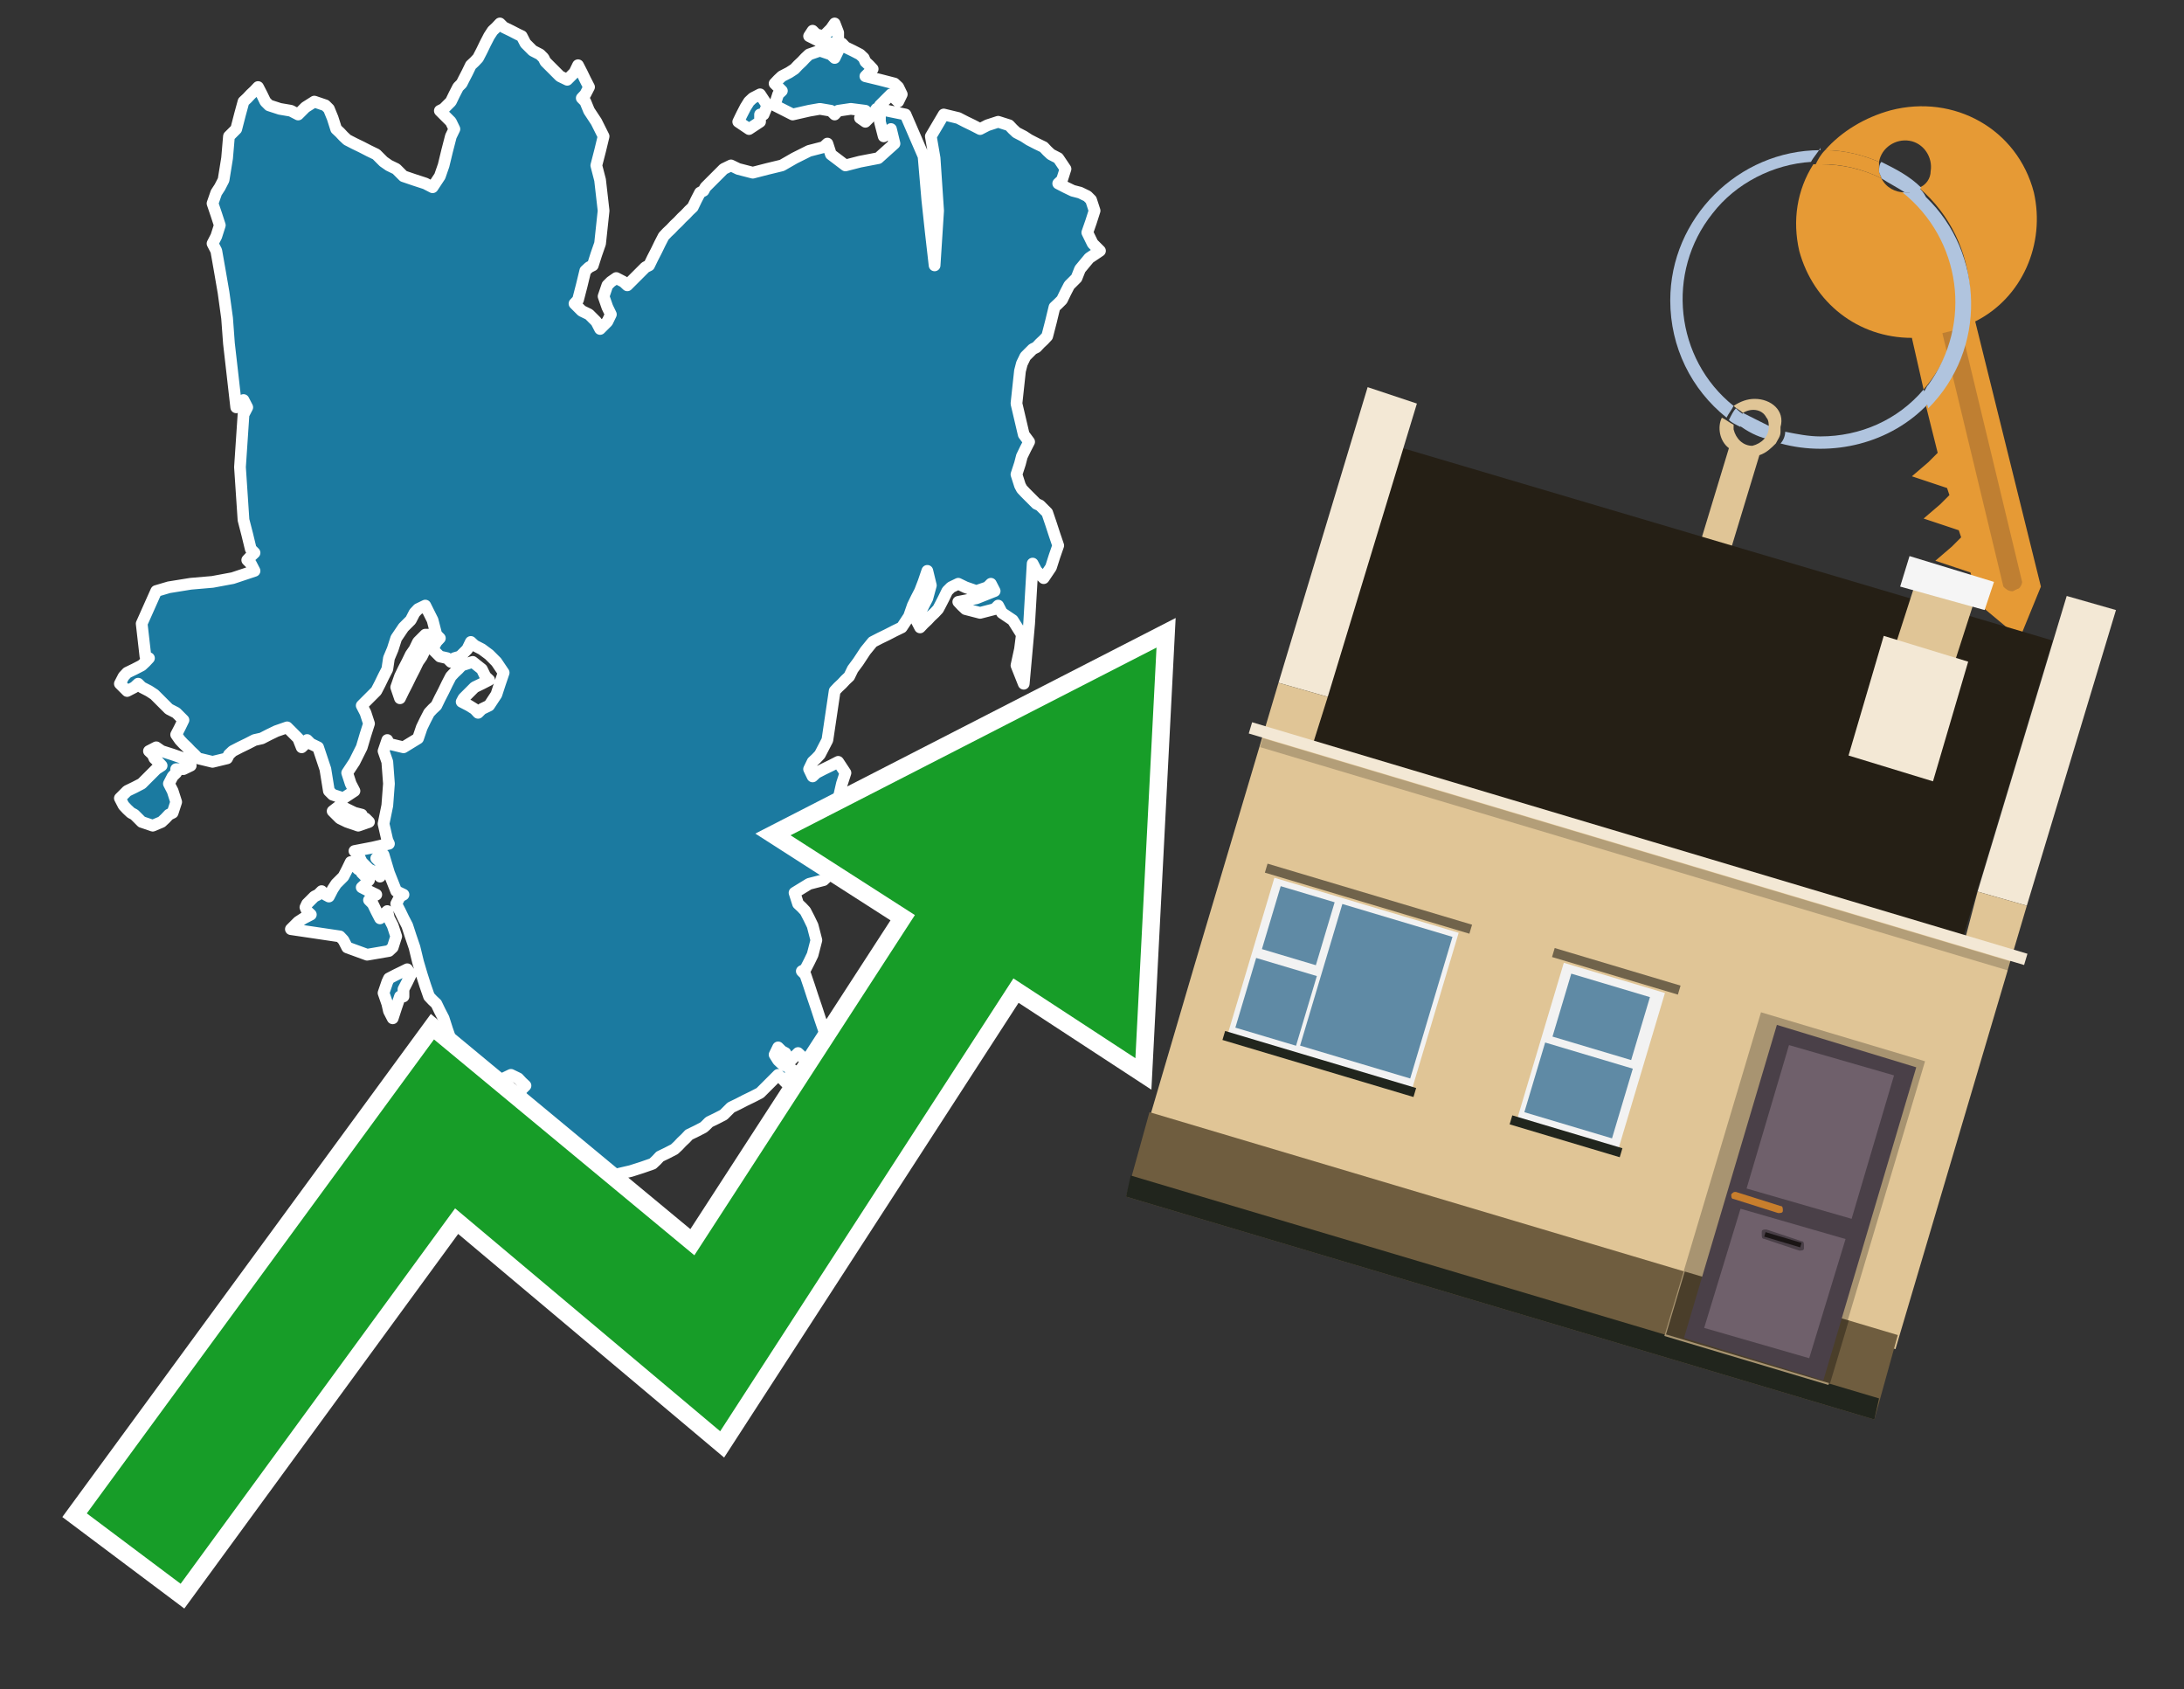
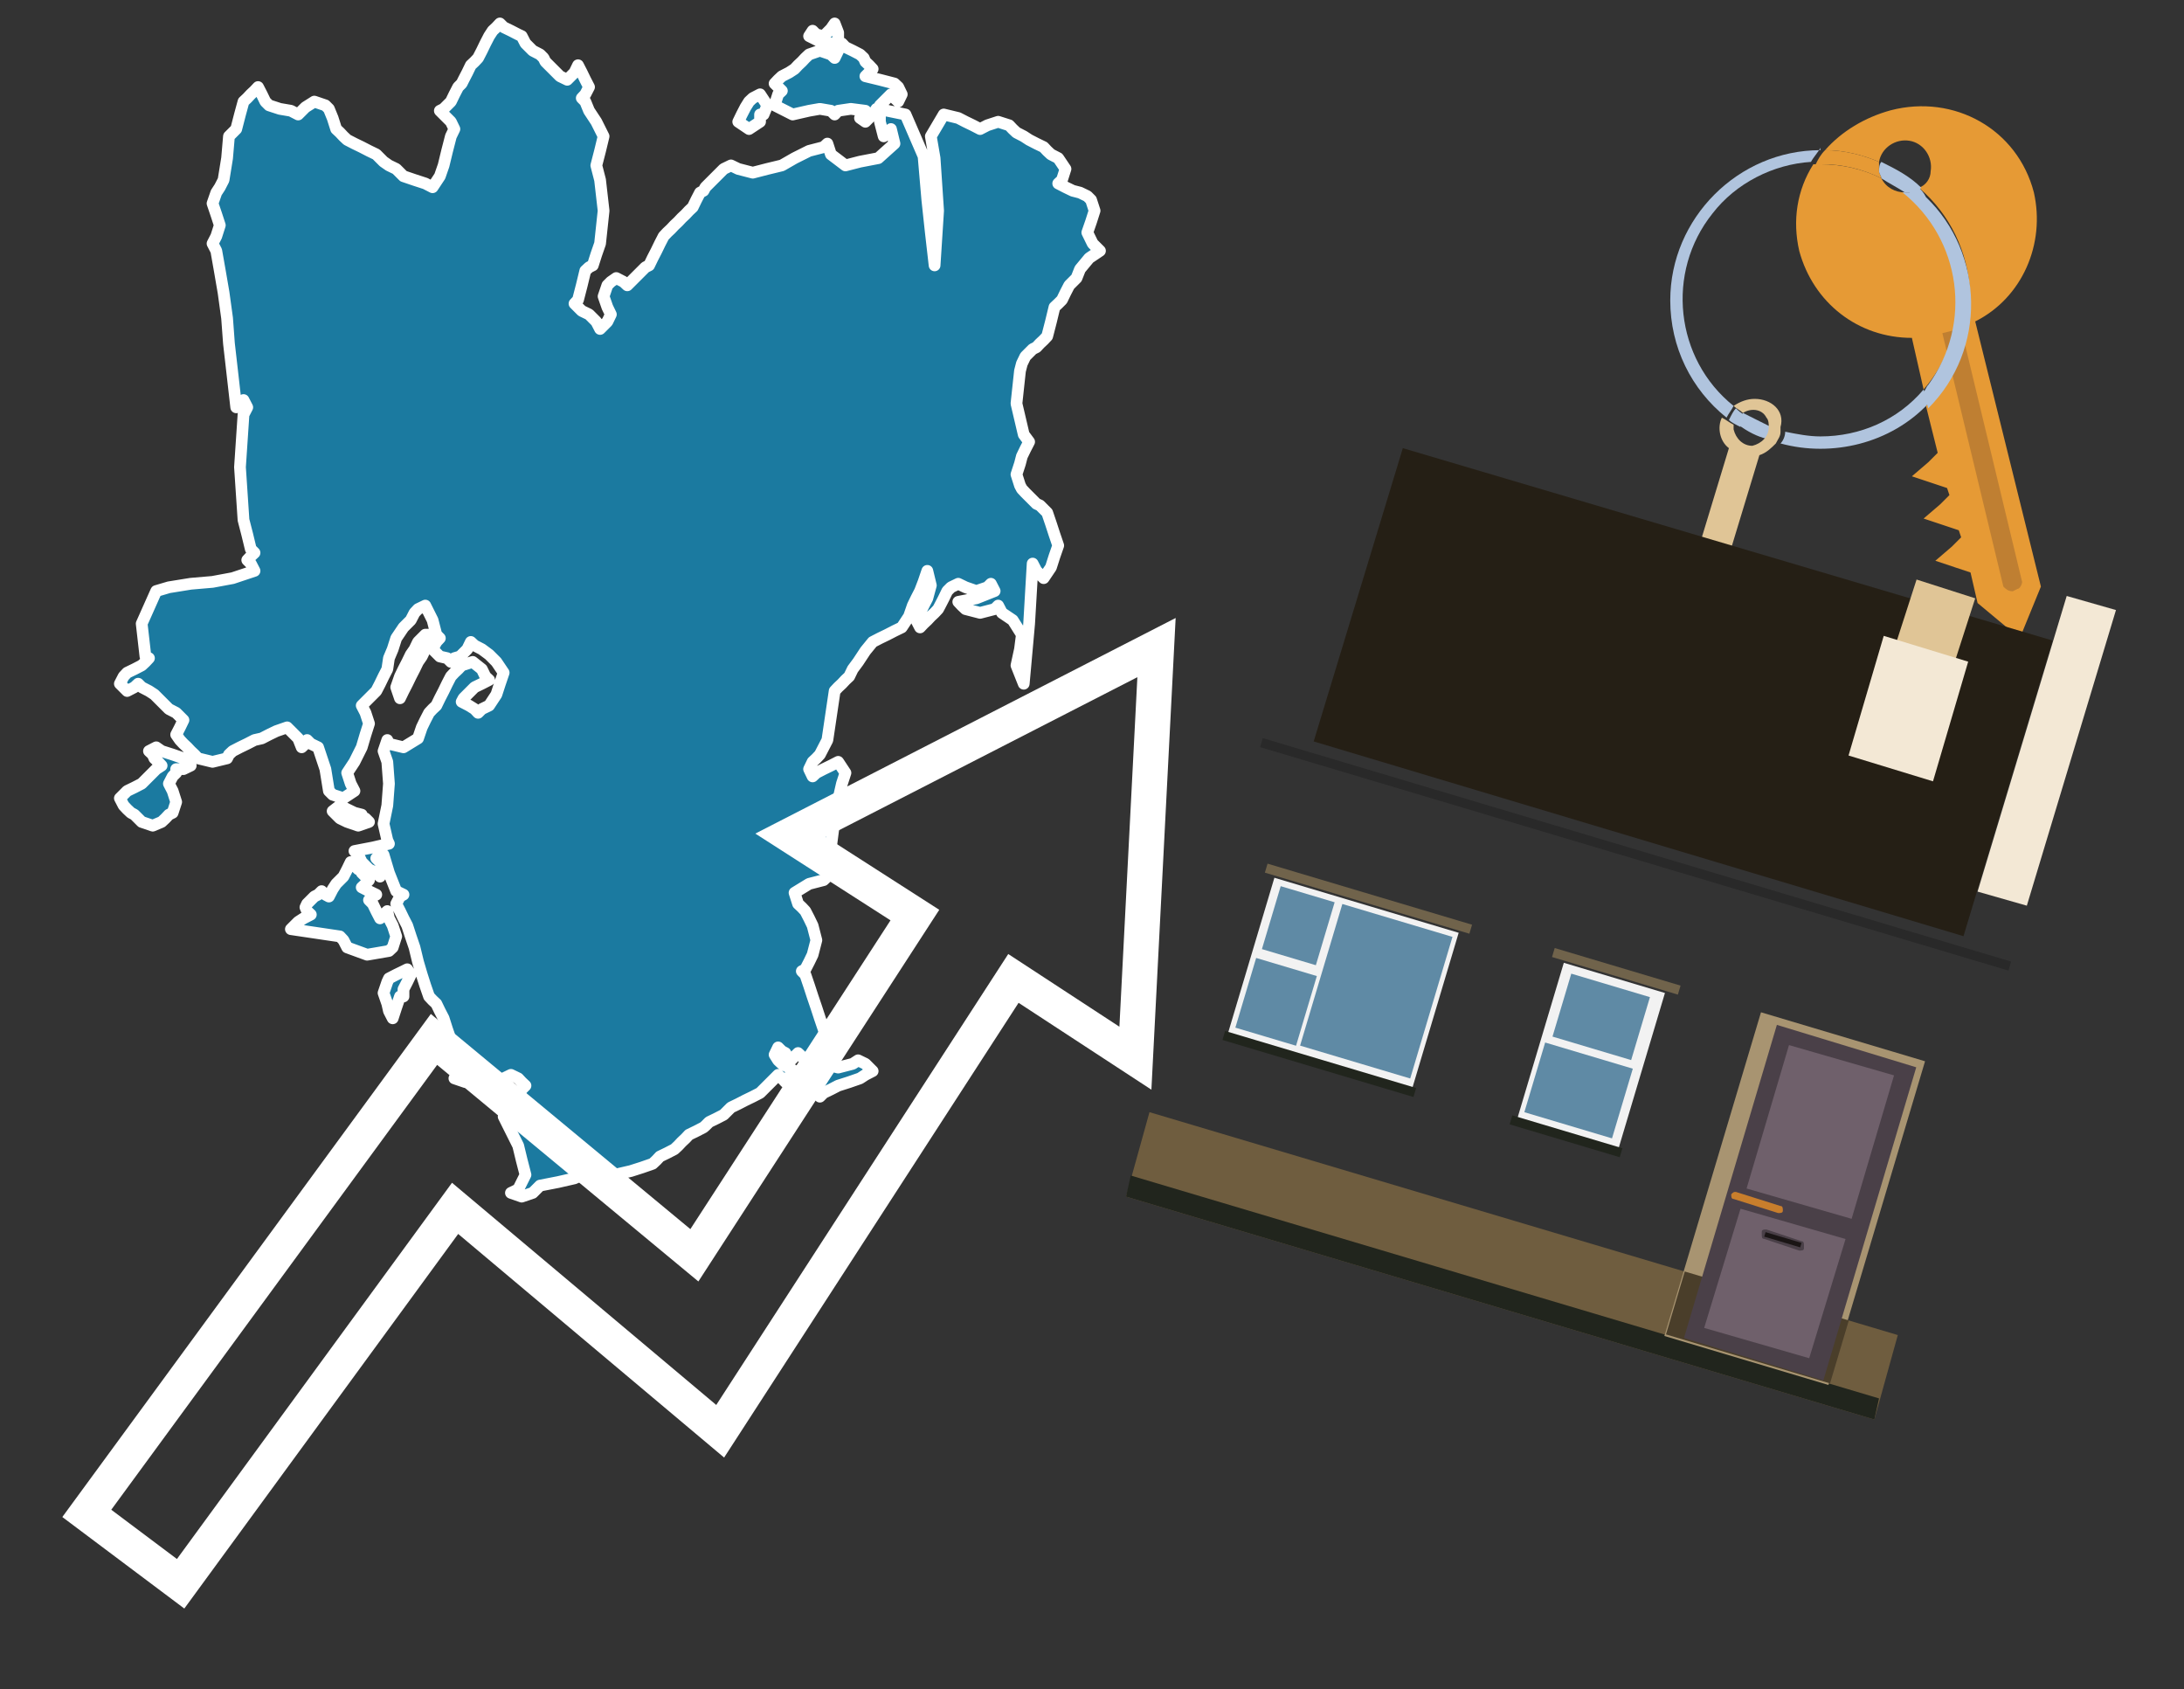
<svg xmlns="http://www.w3.org/2000/svg" version="1.1" id="Text" x="0px" y="0px" width="93.1px" height="72px" viewBox="0 0 93.1 72" style="enable-background:new 0 0 93.1 72;" xml:space="preserve">
  <rect x="0" y="0" width="93.1" height="72" fill="#333333" stroke="none" />
  <style type="text/css">
	.st0{fill:#1B7AA0;stroke:#FFFFFF;stroke-width:0.5;stroke-linejoin:round;}
	.st1{fill:none;stroke:#FFFFFF;stroke-width:1.5;stroke-miterlimit:10;}
	.st2{fill:#179D28;}
	.st3{fill:#E69A35;}
	.st4{fill:#B0C4DE;}
	.st5{fill:#E0C596;}
	.st6{fill:#BF7F32;}
	.st7{fill-rule:evenodd;clip-rule:evenodd;fill:#251F15;}
	.st8{fill-rule:evenodd;clip-rule:evenodd;fill:#F3E8D5;}
	.st9{fill-rule:evenodd;clip-rule:evenodd;fill:#E0C596;}
	.st10{fill-rule:evenodd;clip-rule:evenodd;fill:#6F5D3F;}
	.st11{fill-rule:evenodd;clip-rule:evenodd;fill:#21251D;}
	.st12{fill-rule:evenodd;clip-rule:evenodd;fill:#F5F5F5;}
	.st13{opacity:0.2;fill-rule:evenodd;clip-rule:evenodd;}
	.st14{fill-rule:evenodd;clip-rule:evenodd;fill:#A89471;}
	.st15{fill-rule:evenodd;clip-rule:evenodd;fill:#4A3E2A;}
	.st16{fill:#4A4048;}
	.st17{fill:#6F606B;}
	.st18{fill:#C87E2C;}
	.st19{fill:#1A1515;}
	.st20{fill-rule:evenodd;clip-rule:evenodd;fill:#F2F2F2;}
	.st21{fill-rule:evenodd;clip-rule:evenodd;fill:#5F8AA5;}
	.st22{fill-rule:evenodd;clip-rule:evenodd;fill:#70634B;}
</style>
  <path class="st0" d="M17.05,42.47L16.89,42.94L16.74,43.4L16.58,43.09L16.51,42.78L16.35,42.32L16.51,41.85L16.58,41.7L16.89,41.54L17.2,41.39L17.36,41.31L17.51,41.54L17.36,41.85L17.2,42.16L17.2,42.47ZM15.58,34.88L15.73,35.03L15.27,35.19L14.8,35.03L14.49,34.88L14.18,34.57L14.49,34.33L14.8,34.49L15.11,34.64L15.42,34.72L15.42,34.88ZM15.42,37.2L15.58,37.36L15.73,37.51L15.58,37.67L15.42,37.82L15.73,37.98L16.04,38.13L15.89,38.21L15.73,38.36L15.89,38.52L16.04,38.83L16.2,39.14L16.35,38.98L16.51,38.83L16.58,39.14L16.74,39.45L16.89,39.91L16.74,40.38L16.58,40.53L15.65,40.69L14.8,40.38L14.64,40.07L14.49,39.91L13.48,39.76L12.4,39.6L12.55,39.45L12.71,39.29L12.94,39.14L13.25,38.98L13.09,38.83L13.02,38.67L13.09,38.52L13.25,38.36L13.4,38.21L13.56,38.13L13.71,37.98L13.87,38.13L14.02,38.21L14.18,37.9L14.33,37.67L14.49,37.51L14.64,37.36L14.8,37.05L14.95,36.74L15.11,36.89L15.27,37.05L15.42,37.05ZM7.51,32.94L7.36,33.09L7.2,33.4L7.36,33.71L7.51,34.18L7.36,34.64L7.2,34.72L7.05,34.88L6.89,35.03L6.51,35.19L6.04,35.03L5.89,34.88L5.73,34.72L5.58,34.64L5.42,34.49L5.27,34.33L5.11,34.02L5.42,33.71L5.73,33.56L6.04,33.4L6.35,33.09L6.66,32.78L6.89,32.63L6.74,32.47L6.58,32.32L6.51,32.16L6.35,32.01L6.66,31.85L6.89,32.01L7.36,32.16L7.82,32.32L7.98,32.47L8.13,32.63L7.82,32.78L7.51,32.78ZM18.44,27.2L18.29,27.36L18.13,27.67L17.98,27.98L17.82,28.21L17.67,28.52L17.51,28.83L17.36,29.14L17.2,29.45L17.05,29.76L16.89,29.29L17.05,28.83L17.2,28.52L17.36,28.21L17.51,27.9L17.67,27.67L17.82,27.36L18.13,27.05L18.44,27.05ZM37.67,4.64L37.82,4.72L38.6,4.88L39.37,6.66L39.53,8.52L39.68,9.91L39.84,11.31L39.99,8.98L39.84,6.74L39.68,5.81L40.23,4.88L40.85,5.03L41.16,5.19L41.47,5.34L41.78,5.5L42.09,5.34L42.55,5.19L43.02,5.34L43.17,5.5L43.33,5.65L43.64,5.81L43.87,5.96L44.18,6.12L44.49,6.27L44.64,6.43L44.8,6.58L45.11,6.74L45.42,7.2L45.27,7.67L45.11,7.82L45.42,7.98L45.73,8.13L46.04,8.21L46.35,8.36L46.51,8.52L46.66,8.98L46.51,9.45L46.35,9.91L46.58,10.38L46.89,10.69L46.43,11.0L46.04,11.47L45.89,11.85L45.73,12.01L45.58,12.16L45.42,12.47L45.27,12.78L45.11,12.94L44.95,13.09L44.8,13.71L44.64,14.33L44.49,14.49L44.33,14.64L44.18,14.8L44.02,14.88L43.87,15.03L43.71,15.19L43.56,15.5L43.48,15.81L43.33,17.2L43.64,18.52L43.87,18.83L43.71,19.14L43.56,19.45L43.48,19.76L43.33,20.22L43.48,20.69L43.56,20.84L43.71,21.0L43.87,21.16L44.02,21.31L44.18,21.47L44.33,21.54L44.49,21.7L44.64,21.85L44.8,22.32L44.95,22.78L45.11,23.25L44.95,23.71L44.8,24.18L44.49,24.64L44.18,24.33L44.02,24.02L43.87,26.58L43.64,29.14L43.33,28.36L43.48,27.67L43.56,27.05L43.17,26.43L42.71,26.12L42.55,25.81L42.4,25.96L41.78,26.12L41.16,25.96L41.0,25.81L40.85,25.65L41.62,25.5L42.4,25.19L42.24,24.88L42.09,25.03L41.62,25.19L41.16,25.03L40.85,24.88L40.54,25.03L40.38,25.19L40.23,25.5L40.07,25.81L39.99,25.96L39.84,26.12L39.68,26.27L39.53,26.43L39.37,26.58L39.22,26.74L39.06,26.43L39.22,26.12L39.37,25.81L39.53,25.5L39.68,24.95L39.53,24.33L39.37,24.8L39.22,25.19L39.06,25.5L38.91,25.81L38.75,26.27L38.44,26.74L38.13,26.89L37.82,27.05L37.51,27.2L37.2,27.36L36.89,27.74L36.58,28.21L36.35,28.52L36.2,28.83L36.04,28.98L35.89,29.14L35.73,29.29L35.58,29.45L35.42,30.53L35.27,31.54L35.11,31.85L34.95,32.16L34.8,32.32L34.64,32.47L34.49,32.78L34.64,33.09L34.8,32.94L35.11,32.78L35.42,32.63L35.73,32.47L36.04,32.94L35.89,33.4L35.73,34.1L35.58,34.88L35.42,36.12L35.27,37.36L35.11,37.51L34.49,37.67L33.87,38.05L34.02,38.52L34.18,38.67L34.33,38.83L34.49,39.14L34.64,39.45L34.8,40.07L34.64,40.69L34.49,41.0L34.33,41.31L34.18,41.39L34.33,41.54L34.49,42.01L34.64,42.47L34.8,42.94L34.95,43.4L35.11,43.87L35.42,44.33L35.73,44.64L35.58,44.88L35.42,45.03L35.27,45.19L35.11,45.34L35.73,45.5L36.35,45.34L36.58,45.19L36.89,45.34L37.05,45.5L37.2,45.65L36.89,45.81L36.66,45.96L36.2,46.12L35.73,46.27L35.42,46.43L35.11,46.58L34.95,46.74L34.8,46.58L34.64,46.43L34.49,46.27L34.33,46.12L34.18,45.96L34.49,45.81L34.8,45.65L34.64,45.5L34.49,45.34L34.33,45.19L34.18,45.03L34.02,44.88L33.87,45.03L33.71,45.19L33.56,45.03L33.48,44.88L33.33,44.8L33.17,44.64L33.02,44.95L33.17,45.19L33.33,45.34L33.64,45.5L33.87,45.65L33.71,45.81L33.56,45.96L33.48,46.12L33.33,45.96L33.17,45.81L33.02,45.96L32.86,46.12L32.71,46.27L32.55,46.43L32.4,46.58L32.09,46.74L31.78,46.89L31.47,47.05L31.16,47.2L31.0,47.36L30.85,47.51L30.54,47.67L30.23,47.82L30.07,47.98L29.99,48.05L29.68,48.21L29.37,48.36L29.22,48.52L29.06,48.67L28.91,48.83L28.75,48.98L28.44,49.14L28.13,49.29L27.98,49.45L27.82,49.6L27.36,49.76L26.89,49.91L26.2,50.07L25.42,49.91L25.27,49.76L25.11,49.91L24.8,50.07L24.49,50.22L23.79,50.38L23.02,50.53L22.86,50.69L22.71,50.84L22.24,51.0L21.78,50.84L22.09,50.69L22.4,50.07L22.24,49.45L22.09,48.83L21.78,48.21L21.47,47.59L21.78,47.05L22.09,46.74L22.24,46.43L22.4,46.27L22.24,46.12L22.09,45.96L21.78,45.81L21.47,45.96L21.16,46.12L20.85,45.96L20.54,45.81L20.23,45.96L19.84,46.12L19.37,45.96L19.53,45.81L19.68,45.65L19.53,45.5L19.37,45.34L19.22,45.19L19.06,45.03L19.22,44.88L19.37,44.64L19.22,44.33L19.06,43.87L18.91,43.4L18.75,43.09L18.6,42.78L18.44,42.63L18.29,42.47L18.13,42.01L17.98,41.54L17.82,41.0L17.67,40.38L17.51,39.91L17.36,39.45L17.2,39.14L17.05,38.83L16.89,38.52L17.05,38.21L17.2,38.13L16.89,37.98L16.58,37.2L16.35,36.43L16.04,36.58L16.2,36.74L16.35,37.05L16.2,37.36L16.04,37.2L15.73,37.05L15.42,36.74L15.27,36.43L15.11,36.27L15.89,36.12L16.58,35.96L16.51,35.81L16.35,35.11L16.51,34.33L16.58,33.4L16.51,32.47L16.35,32.01L16.51,31.54L16.58,31.7L17.2,31.85L17.82,31.47L17.98,31.0L18.13,30.69L18.29,30.38L18.44,30.22L18.6,30.07L18.75,29.76L18.91,29.45L19.06,29.14L19.22,28.83L19.37,28.67L19.53,28.52L19.68,28.36L20.15,28.21L20.54,28.52L20.69,28.83L20.85,28.98L20.54,29.14L20.23,29.29L20.07,29.45L19.92,29.6L19.76,29.76L19.68,29.91L19.99,30.07L20.23,30.22L20.38,30.38L20.54,30.22L20.85,30.07L21.16,29.6L21.31,29.14L21.47,28.67L21.16,28.21L20.85,27.9L20.54,27.67L20.23,27.51L20.07,27.36L19.92,27.67L19.61,27.98L19.37,28.05L19.22,28.21L19.06,28.05L18.75,27.98L18.44,27.67L18.6,27.36L18.75,27.2L18.6,27.05L18.44,26.43L18.13,25.81L17.82,25.96L17.67,26.12L17.51,26.43L17.2,26.74L16.89,27.2L16.74,27.67L16.58,28.05L16.51,28.52L16.35,28.83L16.2,29.14L16.04,29.45L15.73,29.76L15.42,30.07L15.58,30.38L15.73,30.84L15.58,31.31L15.42,31.85L15.11,32.47L14.8,32.94L14.95,33.4L15.11,33.71L14.64,34.02L14.18,33.87L14.02,33.71L13.87,32.78L13.56,31.85L13.25,31.7L13.09,31.54L13.02,31.7L12.86,31.85L12.71,31.47L12.24,31.0L11.78,31.16L11.47,31.31L11.16,31.47L10.85,31.54L10.54,31.7L10.23,31.85L9.92,32.01L9.76,32.16L9.68,32.32L9.06,32.47L8.44,32.32L8.29,32.16L8.13,32.01L7.98,31.85L7.82,31.7L7.67,31.54L7.51,31.31L7.67,31.0L7.82,30.69L7.51,30.38L7.2,30.22L7.05,30.07L6.89,29.91L6.74,29.76L6.58,29.6L6.35,29.45L6.04,29.29L5.89,29.14L5.73,29.29L5.42,29.45L5.11,29.14L5.27,28.83L5.42,28.67L5.73,28.52L6.04,28.36L6.2,28.21L6.35,28.05L6.2,27.98L6.04,26.58L6.66,25.19L7.2,25.03L8.13,24.88L9.06,24.8L9.92,24.64L10.85,24.33L10.69,24.02L10.54,23.87L10.69,23.71L10.85,23.56L10.69,23.4L10.54,22.78L10.38,22.16L10.23,19.91L10.38,17.67L10.54,17.36L10.38,17.05L10.23,17.2L10.07,17.36L9.92,16.04L9.76,14.64L9.68,13.56L9.53,12.47L9.37,11.54L9.22,10.69L9.06,10.38L9.22,10.07L9.37,9.6L9.22,9.14L9.06,8.67L9.22,8.21L9.37,7.98L9.53,7.67L9.68,6.74L9.76,5.81L9.92,5.65L10.07,5.5L10.23,4.88L10.38,4.33L10.54,4.18L10.69,4.02L10.85,3.87L11.0,3.71L11.16,4.02L11.31,4.33L11.47,4.49L11.93,4.64L12.4,4.72L12.71,4.88L13.02,4.57L13.4,4.33L13.87,4.49L14.02,4.64L14.18,5.03L14.33,5.5L14.49,5.65L14.64,5.81L14.8,5.96L15.11,6.12L15.42,6.27L15.73,6.43L16.04,6.58L16.2,6.74L16.35,6.89L16.58,7.05L16.89,7.2L17.05,7.36L17.2,7.51L17.67,7.67L18.13,7.82L18.44,7.98L18.75,7.51L18.91,7.05L19.06,6.43L19.22,5.81L19.37,5.5L19.22,5.19L19.06,5.03L18.91,4.88L18.75,4.72L18.91,4.64L19.06,4.49L19.22,4.33L19.37,4.02L19.53,3.71L19.68,3.56L19.76,3.4L19.92,3.09L20.07,2.78L20.23,2.63L20.38,2.47L20.54,2.16L20.69,1.85L20.85,1.54L21.0,1.31L21.16,1.16L21.31,1.0L21.47,1.16L21.78,1.31L22.09,1.47L22.24,1.54L22.4,1.85L22.71,2.16L23.02,2.32L23.17,2.47L23.25,2.63L23.4,2.78L23.56,2.94L23.71,3.09L23.87,3.25L24.18,3.4L24.49,3.09L24.64,2.78L24.8,3.09L24.95,3.4L25.11,3.71L24.95,4.02L24.8,4.18L24.95,4.33L25.11,4.72L25.42,5.19L25.73,5.81L25.58,6.43L25.42,7.05L25.58,7.67L25.73,8.98L25.58,10.38L25.42,10.84L25.27,11.31L25.11,11.39L24.95,11.54L24.8,12.16L24.64,12.78L24.49,12.94L24.64,13.09L24.8,13.25L25.11,13.4L25.42,13.71L25.58,14.02L25.73,13.87L25.89,13.71L26.04,13.4L25.89,13.09L25.73,12.63L25.89,12.16L26.04,12.01L26.27,11.85L26.58,12.01L26.74,12.16L26.89,12.01L27.05,11.85L27.2,11.7L27.36,11.54L27.51,11.39L27.67,11.31L27.82,11.0L27.98,10.69L28.13,10.38L28.29,10.07L28.44,9.91L28.6,9.76L28.75,9.6L28.91,9.45L29.06,9.29L29.22,9.14L29.37,8.98L29.53,8.83L29.68,8.52L29.84,8.21L29.99,8.13L30.07,7.98L30.23,7.82L30.38,7.67L30.54,7.51L30.69,7.36L30.85,7.2L31.16,7.05L31.47,7.2L32.09,7.36L32.71,7.2L33.33,7.05L33.87,6.74L34.49,6.43L35.11,6.27L35.27,6.12L35.42,6.58L36.04,7.05L36.66,6.89L37.44,6.74L38.13,6.12L37.98,5.5L37.82,5.65L37.67,5.81L37.51,5.19L37.51,4.64ZM32.4,5.19L31.93,5.5L31.47,5.19L31.62,4.88L31.78,4.57L31.93,4.33L32.09,4.18L32.4,4.02L32.71,4.49L32.55,4.88L32.4,4.88ZM37.36,4.64L37.2,4.88L36.89,5.19L36.66,5.03L36.82,4.88L36.89,4.72L36.27,4.64L35.73,4.72L35.58,4.88L35.42,4.72L34.95,4.64L34.49,4.72L33.79,4.88L33.02,4.49L33.17,4.02L33.33,3.87L33.17,3.71L33.02,3.56L33.17,3.4L33.33,3.25L33.64,3.09L33.87,2.94L34.02,2.78L34.18,2.63L34.33,2.47L34.49,2.32L34.95,2.16L35.42,2.32L35.58,2.47L35.73,2.16L35.89,1.85L36.04,2.01L36.35,2.16L36.66,2.32L36.82,2.47L36.89,2.63L37.05,2.78L37.2,2.94L37.05,3.09L36.89,3.25L37.51,3.4L38.13,3.56L38.29,3.71L38.44,4.02L38.29,4.33L38.13,4.18L37.98,4.02L37.82,4.18L37.67,4.33L37.51,4.49L37.51,4.64ZM35.11,1.85L34.49,1.54L34.64,1.31L34.8,1.47L35.11,1.54L35.42,1.23L35.58,1.0L35.73,1.39L35.73,1.85Z" />
  <polygon class="st1" points="49.3,27.6 33.7,35.6 39,39 29.6,53.5 18.5,44.3 3.7,64.5 7.7,67.5 19.4,51.5 30.7,61 43.2,41.7   48.4,45.1 " />
-   <polygon class="st2" points="49.3,27.6 33.7,35.6 39,39 29.6,53.5 18.5,44.3 3.7,64.5 7.7,67.5 19.4,51.5 30.7,61 43.2,41.7   48.4,45.1 " />
  <path class="st3" d="M80.2,7.6c0-0.1-0.1-0.2-0.1-0.3c0-0.1,0-0.3,0-0.4c-0.7-0.3-1.5-0.5-2.3-0.5c-0.2,0.2-0.3,0.4-0.4,0.6  c0.1,0,0.2,0,0.3,0C78.5,7,79.4,7.2,80.2,7.6z" />
  <path class="st4" d="M77.6,6.4c-3.5,0-6.4,2.9-6.4,6.4c0,2,0.9,3.8,2.4,5c0.1-0.2,0.2-0.3,0.3-0.5c-2.5-2-2.9-5.7-0.9-8.2  c1-1.3,2.6-2.1,4.2-2.2c0.1-0.2,0.3-0.4,0.4-0.6V6.4z" />
  <path class="st3" d="M84.2,13.7c2-1,3-3.3,2.5-5.5C86,5.5,83.3,4,80.6,4.7c-1.1,0.3-2.1,0.9-2.8,1.7c0.8,0,1.6,0.2,2.3,0.5  c0.1-0.6,0.7-1,1.3-0.9c0.6,0.1,1,0.7,0.9,1.3c0,0.3-0.2,0.6-0.5,0.7c2.7,2.3,2.9,6.4,0.6,9c-0.1,0.1-0.2,0.2-0.3,0.3l0.5,2  l-0.4,0.4l-0.7,0.6l0.9,0.3l0.6,0.2l0.1,0.3l-0.4,0.4L82,22.1l0.9,0.3l0.6,0.2l0.1,0.3l-0.4,0.4l-0.7,0.6l0.9,0.3l0.6,0.2l0.3,1.3  l1.8,1.5L87,25L84.2,13.7z" />
  <path class="st3" d="M81.2,8.2c-0.4,0-0.8-0.2-1-0.6C79.4,7.2,78.5,7,77.6,7c-0.1,0-0.2,0-0.3,0c-0.7,1.1-0.9,2.4-0.6,3.7  c0.6,2.2,2.5,3.7,4.8,3.7l0.5,2.2c2.1-2.4,1.9-6.1-0.6-8.2C81.3,8.3,81.2,8.3,81.2,8.2z" />
  <path class="st4" d="M74.1,18.1c0.4,0.3,0.8,0.5,1.2,0.6c0.1-0.1,0.2-0.3,0.2-0.5l0,0c-0.4-0.2-0.8-0.4-1.2-0.6  C74.2,17.8,74.1,17.9,74.1,18.1z" />
  <path class="st4" d="M74.4,17.7c-0.2-0.1-0.3-0.2-0.4-0.3c-0.1,0.1-0.2,0.3-0.3,0.5c0.1,0.1,0.3,0.2,0.5,0.3  C74.1,17.9,74.2,17.8,74.4,17.7z" />
  <path class="st5" d="M74.8,17c-0.3,0-0.6,0.1-0.9,0.3c0.1,0.1,0.3,0.2,0.4,0.3c0.3-0.2,0.8-0.2,1,0.2c0.1,0.1,0.1,0.3,0.1,0.4l0,0  c0,0.4-0.3,0.7-0.7,0.8c-0.4,0-0.7-0.3-0.8-0.7c0,0,0,0,0-0.1v-0.1c-0.2-0.1-0.3-0.2-0.5-0.3c-0.2,0.4-0.1,1,0.3,1.3l-1.7,5.6  l1.3,0.3l1.7-5.6c0.3-0.1,0.5-0.3,0.7-0.5c0.1-0.2,0.2-0.3,0.2-0.5c0-0.1,0-0.1,0-0.2C76.1,17.5,75.5,17,74.8,17z" />
  <path class="st6" d="M86,25.1l-0.2,0.1c-0.2,0-0.3-0.1-0.4-0.2l0,0l-2.6-10.8l0.8-0.2l2.6,10.8C86.2,24.9,86.1,25.1,86,25.1L86,25.1  z" />
  <path class="st4" d="M80.1,7.3c0,0.1,0.1,0.2,0.1,0.3c0.3,0.2,0.7,0.4,1,0.6c0.1,0,0.2,0,0.3,0c0.1,0,0.3-0.1,0.4-0.2  c-0.5-0.5-1.1-0.8-1.7-1.1C80.1,7,80.1,7.2,80.1,7.3z" />
  <path class="st4" d="M77.6,18.6c-0.5,0-1-0.1-1.5-0.2c0,0.2-0.1,0.4-0.2,0.5c2.2,0.6,4.7,0,6.3-1.7L82,16.6  C80.9,17.9,79.3,18.6,77.6,18.6z" />
  <path class="st4" d="M81.8,8c-0.1,0.1-0.2,0.1-0.4,0.2c-0.1,0-0.2,0-0.3,0c2.5,2,3,5.6,1.1,8.2c-0.1,0.1-0.1,0.2-0.2,0.3l0.2,0.7  c2.5-2.5,2.4-6.6-0.1-9C82,8.2,81.9,8.1,81.8,8L81.8,8z" />
  <g>
    <polygon class="st7" points="56,31.6 83.7,39.9 87.5,27.3 59.8,19.1 56,31.6  " />
-     <polygon class="st8" points="54.5,29.1 56.6,29.7 60.4,17.2 58.3,16.5 54.5,29.1  " />
    <polygon class="st8" points="84.3,38 86.4,38.6 90.2,26 88.1,25.4 84.3,38  " />
-     <polygon class="st9" points="50.9,41.2 54.5,29.1 56.6,29.7 56,31.6 83.8,39.9 84.3,38 86.4,38.6 80.8,57.5 48.9,48  " />
    <polygon class="st10" points="48,51 49,47.4 80.9,56.9 79.9,60.5 48,51  " />
    <polygon class="st11" points="48,51 48.2,50.1 80.1,59.6 79.9,60.5 48,51  " />
    <polygon class="st9" points="81.7,24.7 84.2,25.5 83.2,28.6 80.7,27.8 81.7,24.7  " />
-     <polygon class="st12" points="81.4,23.7 85,24.8 84.6,26 81,25 81.4,23.7  " />
-     <rect x="52.6" y="35.7" transform="matrix(0.958 0.286 -0.286 0.958 13.195 -18.462)" class="st8" width="34.5" height="0.5" />
    <rect x="53.1" y="36.2" transform="matrix(0.958 0.286 -0.286 0.958 13.313 -18.407)" class="st13" width="33.3" height="0.4" />
    <polygon class="st8" points="80.3,27.1 83.9,28.2 82.4,33.3 78.8,32.2 80.3,27.1  " />
    <g>
      <rect x="72.9" y="43.9" transform="matrix(0.958 0.286 -0.286 0.958 17.785 -19.762)" class="st14" width="7.3" height="14.4" />
      <rect x="71.3" y="55.2" transform="matrix(-0.958 -0.286 0.286 -0.958 130.529 132.234)" class="st15" width="7.3" height="2.8" />
      <g transform="matrix( 0.861, 0, 0, 0.861, 2148,666.7) ">
        <g>
          <g>
            <g id="Symbol_9_0_Layer2_0_MEMBER_8_MEMBER_12_MEMBER_0_FILL_00000097491190188040136840000014376040160611889597_">
              <path class="st16" d="M-2406.8-723.6l6.9,2.1l-4.6,15.5l-6.9-2.1L-2406.8-723.6z" />
            </g>
          </g>
        </g>
      </g>
      <g transform="matrix( 0.861, 0, 0, 0.861, 2148,666.7) ">
        <g>
          <g id="Symbol_9_0_Layer2_0_MEMBER_8_MEMBER_12_MEMBER_1_MEMBER_1_FILL_00000124140045322707001810000012596004915156577935_">
            <path class="st17" d="M-2401-721.1l-2.1,7.1l-5.2-1.5l2.1-7.1L-2401-721.1z" />
          </g>
        </g>
      </g>
      <g transform="matrix( 0.861, 0, 0, 0.861, 2148,666.7) ">
        <g>
          <g id="Symbol_9_0_Layer2_0_MEMBER_8_MEMBER_12_MEMBER_1_MEMBER_1_FILL_00000077308184254526264570000017427628202036659628_">
            <path class="st17" d="M-2403.4-713l-1.8,5.9l-5.2-1.5l1.8-5.9L-2403.4-713z" />
          </g>
        </g>
      </g>
      <path class="st18" d="M74,50.8l1.9,0.6c0.1,0,0.1,0.1,0.1,0.2l0,0c0,0.1-0.1,0.1-0.2,0.1l-1.9-0.6c-0.1,0-0.1-0.1-0.1-0.2h0    C73.9,50.8,73.9,50.8,74,50.8z" />
      <path class="st16" d="M75.2,52.8l1.5,0.5c0.1,0,0.2,0,0.2-0.1l0-0.1c0-0.1,0-0.2-0.1-0.2l-1.5-0.5c-0.1,0-0.2,0-0.2,0.1l0,0.1    C75.1,52.7,75.1,52.8,75.2,52.8z" />
      <rect x="75.3" y="52.7" transform="matrix(-0.958 -0.286 0.286 -0.958 133.804 125.185)" class="st19" width="1.6" height="0.2" />
    </g>
    <g>
      <rect x="53.2" y="38.3" transform="matrix(-0.958 -0.286 0.286 -0.958 100.219 98.272)" class="st20" width="8.2" height="6.9" />
      <g>
        <rect x="55.5" y="39.8" transform="matrix(0.286 -0.958 0.958 0.286 1.419 86.35)" class="st21" width="6.3" height="4.9" />
        <rect x="54" y="38.3" transform="matrix(0.286 -0.958 0.958 0.286 1.658 81.229)" class="st21" width="2.8" height="2.4" />
        <rect x="52.8" y="41.3" transform="matrix(0.286 -0.958 0.958 0.286 -2.005 82.568)" class="st21" width="3.1" height="2.7" />
      </g>
      <rect x="53.8" y="38.1" transform="matrix(-0.958 -0.286 0.286 -0.958 103.281 91.681)" class="st22" width="9.1" height="0.4" />
      <rect x="52" y="45.1" transform="matrix(-0.958 -0.286 0.286 -0.958 97.171 104.832)" class="st11" width="8.5" height="0.4" />
    </g>
    <g>
      <rect x="65.6" y="41.5" transform="matrix(-0.958 -0.286 0.286 -0.958 119.976 107.45)" class="st20" width="4.5" height="6.9" />
      <g>
        <rect x="66.9" y="41.6" transform="matrix(0.286 -0.958 0.958 0.286 7.194 96.372)" class="st21" width="2.8" height="3.5" />
        <rect x="65.8" y="44.5" transform="matrix(0.286 -0.958 0.958 0.286 3.531 97.711)" class="st21" width="3.1" height="3.9" />
      </g>
      <rect x="66.1" y="41.3" transform="matrix(-0.958 -0.286 0.286 -0.958 123.037 100.86)" class="st22" width="5.6" height="0.4" />
      <rect x="64.4" y="48.3" transform="matrix(-0.958 -0.286 0.286 -0.958 116.928 114.011)" class="st11" width="4.9" height="0.4" />
    </g>
  </g>
</svg>